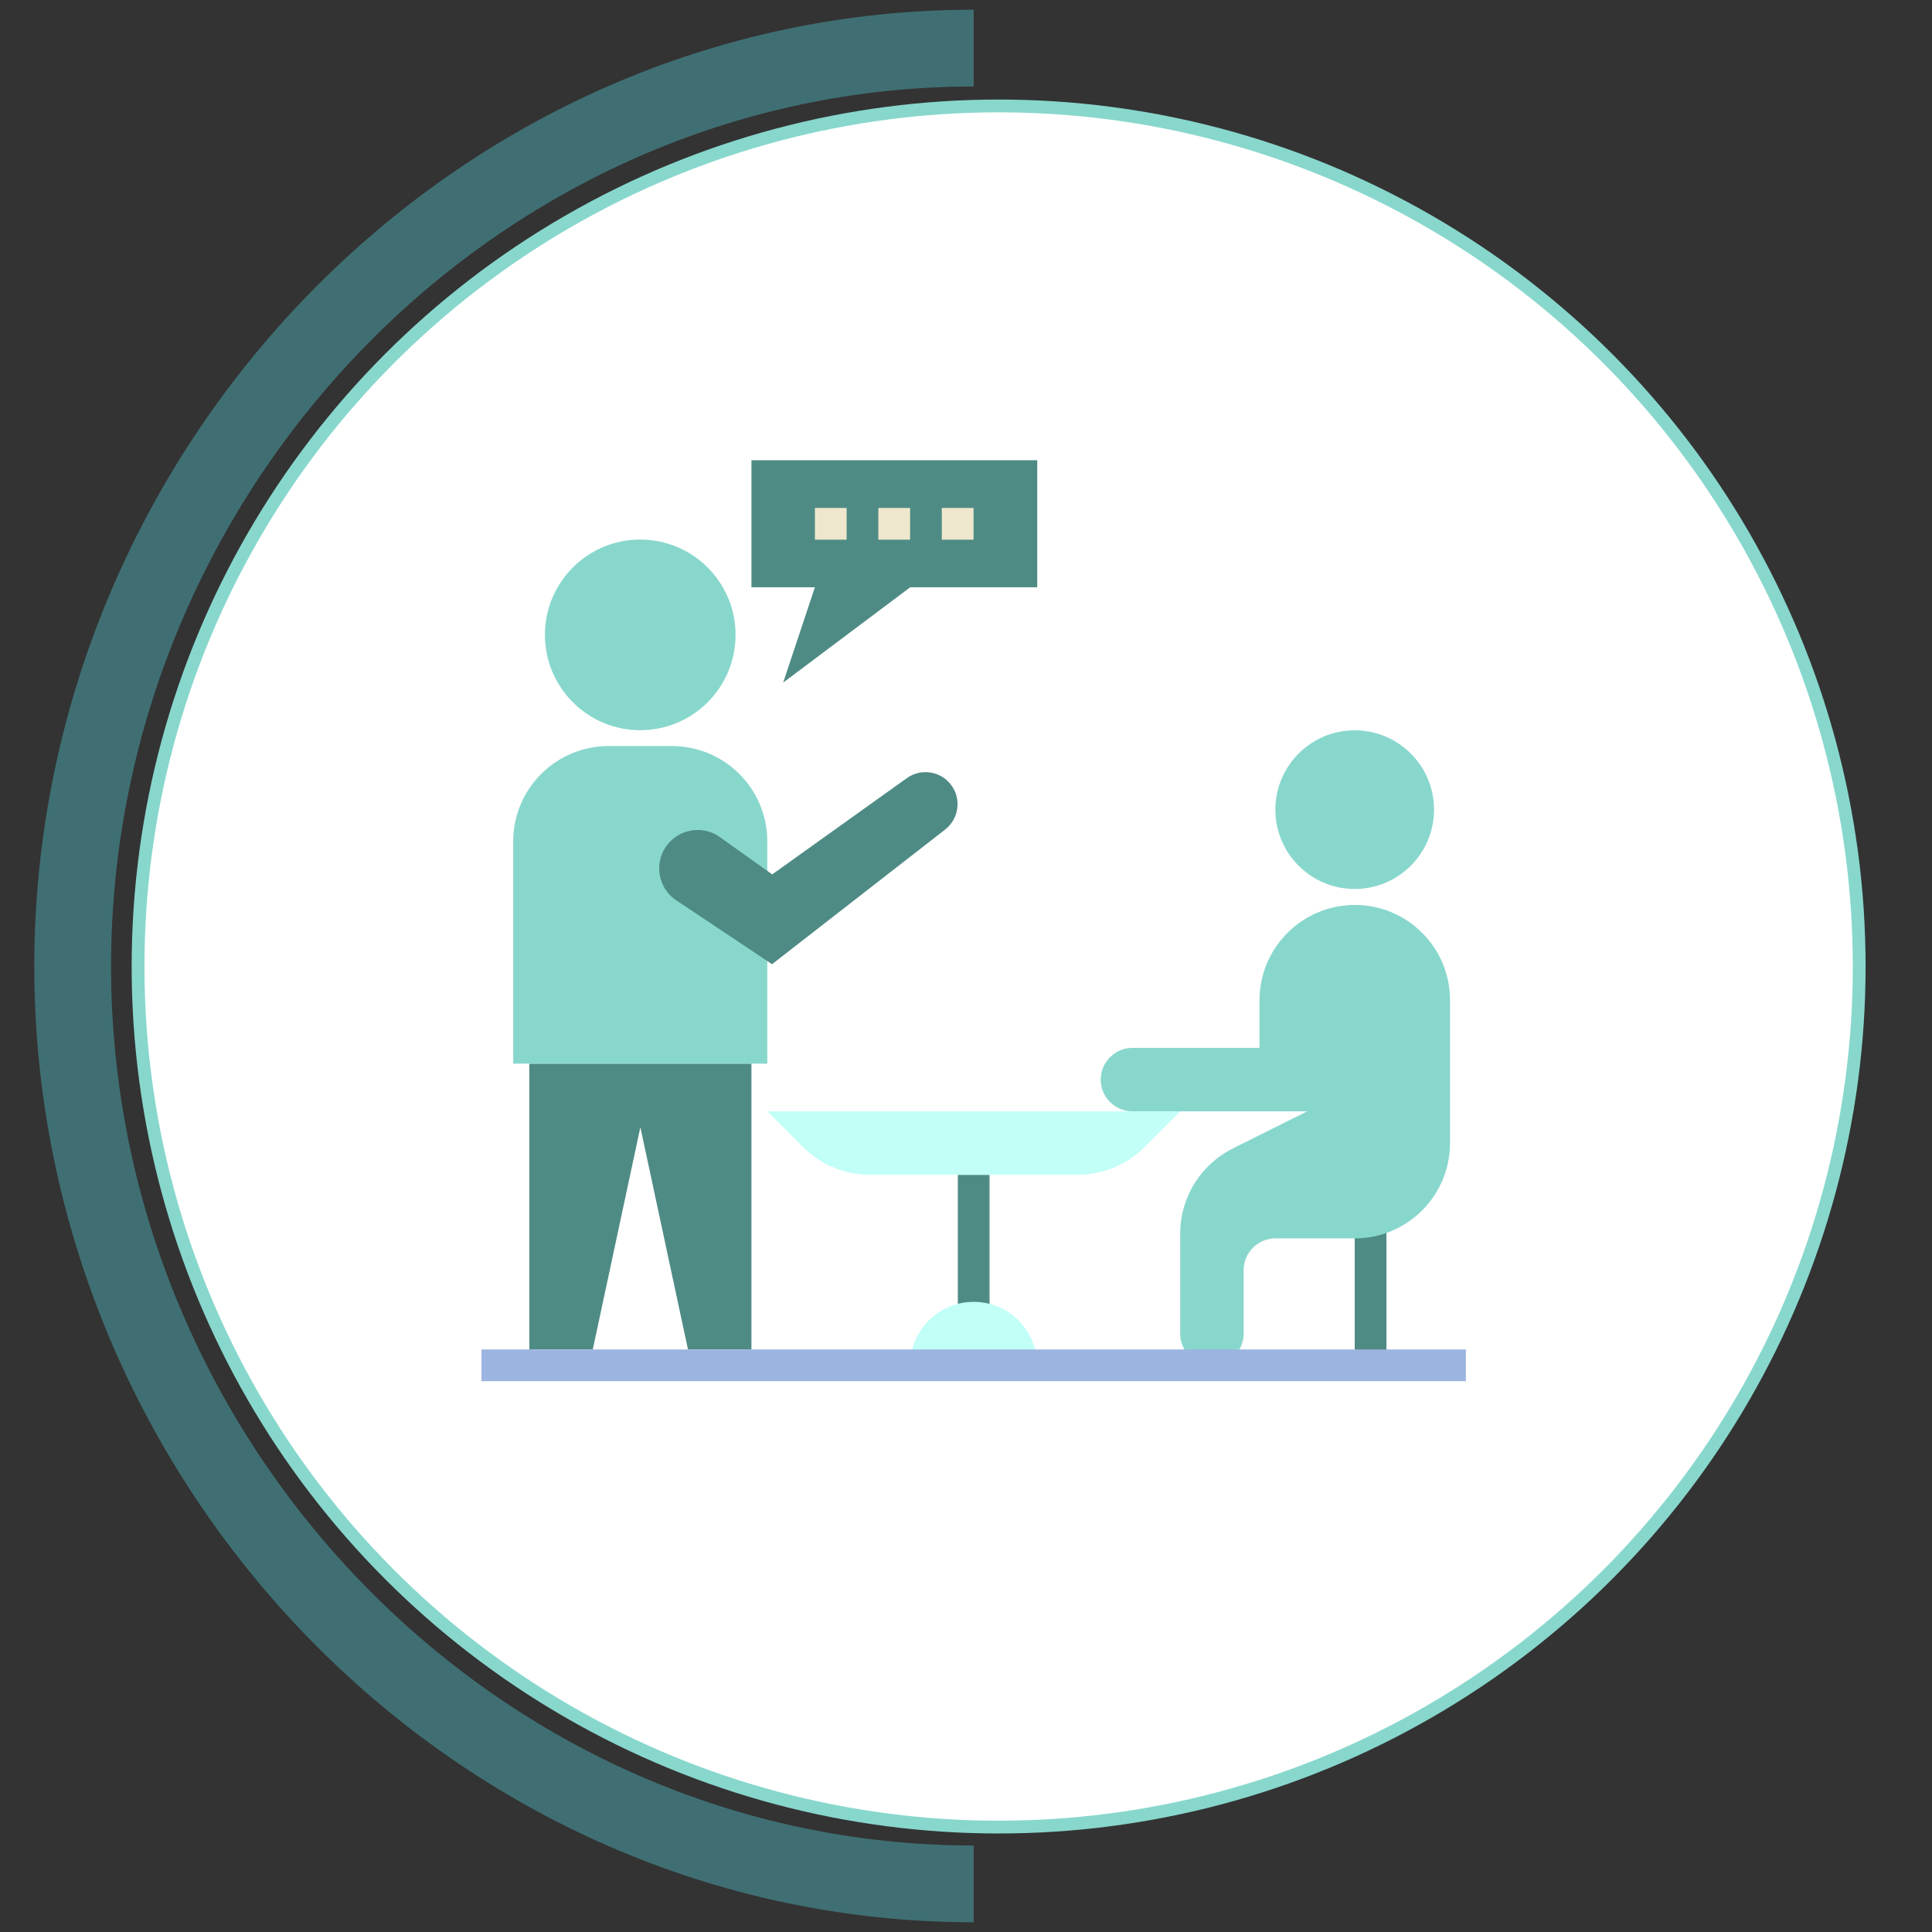
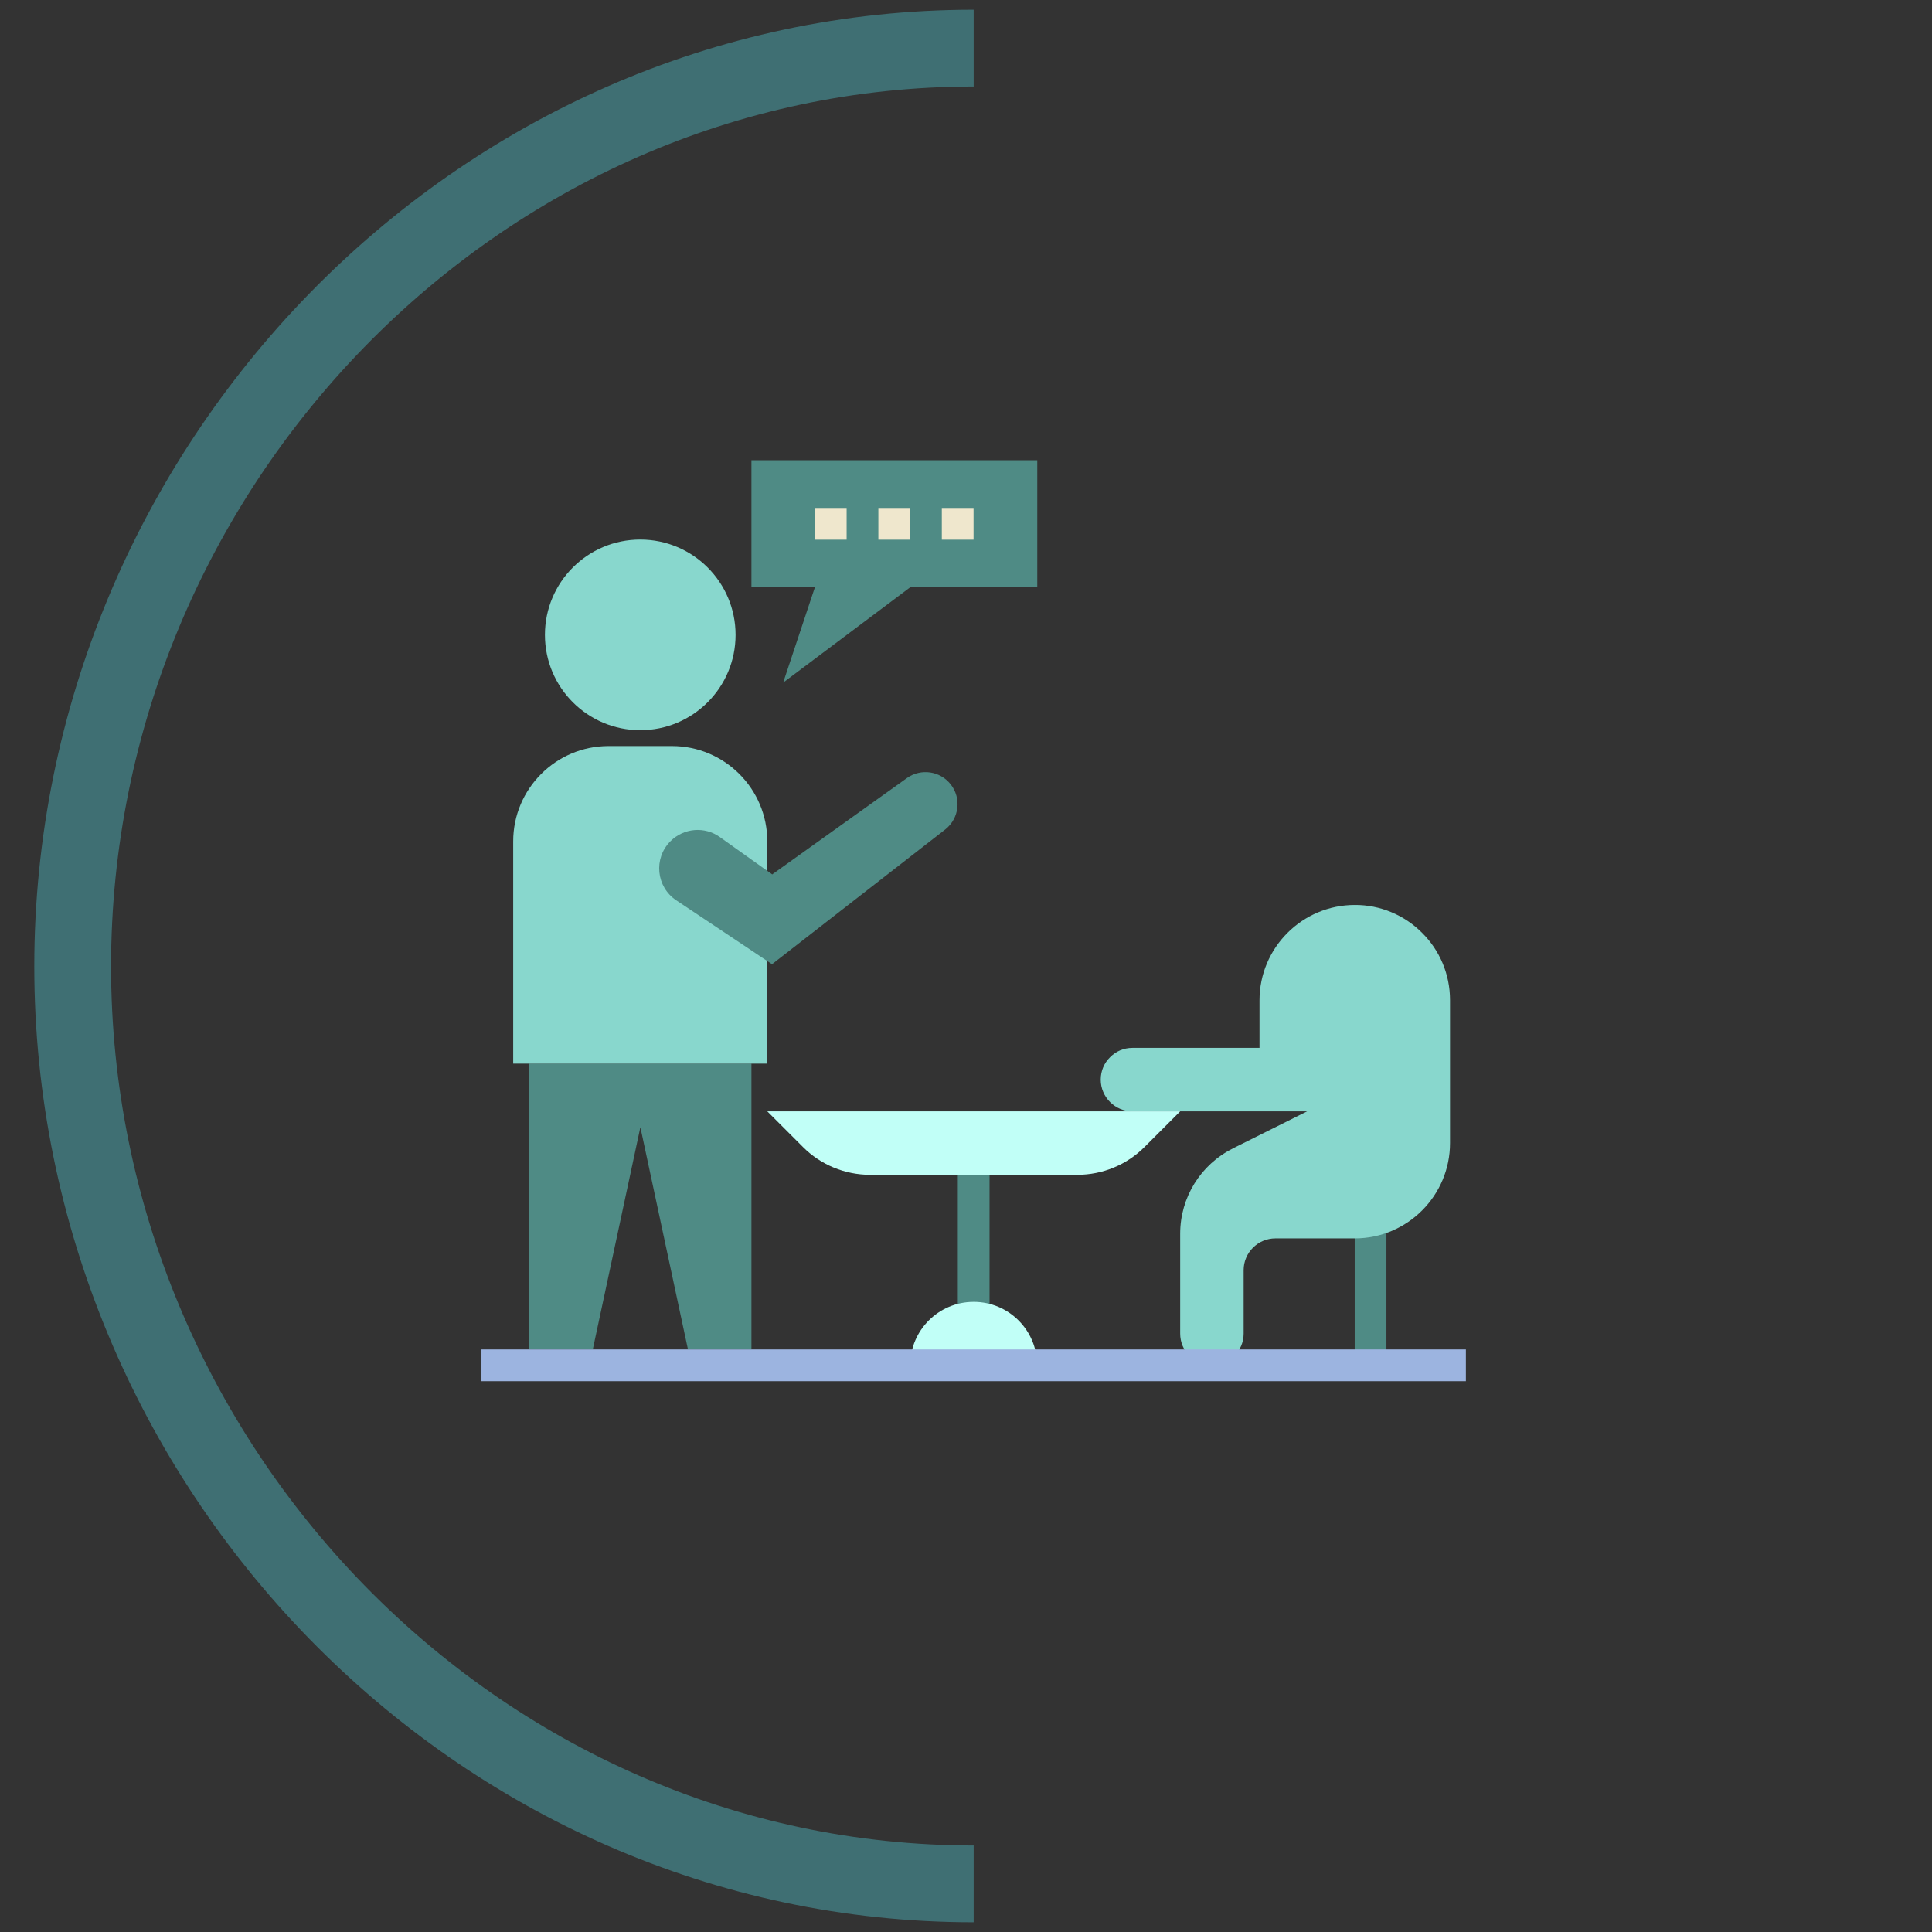
<svg xmlns="http://www.w3.org/2000/svg" id="DESIGNED_BY_FREEPIK" data-name="DESIGNED BY FREEPIK" viewBox="0 0 151 151">
  <rect x="0" y="0" width="151" height="151" fill="#333333" stroke="none" />
  <defs>
    <style>      .cls-1 {        fill: #c1fff7;      }      .cls-2 {        fill: #fff;        stroke: #88d7cd;      }      .cls-2, .cls-3 {        stroke-miterlimit: 10;      }      .cls-3 {        fill: none;        stroke: #3f6f73;        stroke-width: 6px;      }      .cls-4 {        fill: #4f8b85;      }      .cls-5 {        fill: #88d7cd;      }      .cls-6 {        fill: #9cb4e0;      }      .cls-7 {        fill: #efe7cd;      }    </style>
  </defs>
  <g>
    <path class="cls-3" d="m76.1,147.24c-38.89,0-70.42-32.81-70.42-71.71S37.21,3.76,76.1,3.76" />
-     <circle class="cls-2" cx="78.05" cy="75.54" r="67.26" />
  </g>
  <g>
    <path class="cls-4" d="m105.88,95.54h2.48v11.17h-2.48v-11.17Zm-31.02-3.72h2.48v11.17h-2.48v-11.17Zm-16.13-8.69v22.34h-4.96l-3.72-17.37-3.72,17.37h-4.96v-22.34" />
    <path class="cls-5" d="m47.56,58.31h4.96c4.11,0,7.45,3.34,7.45,7.45v17.37h-19.86v-17.37c0-4.11,3.34-7.45,7.45-7.45Zm48.8,31.45c-2.53,1.26-4.12,3.84-4.12,6.66v7.81c0,.68.27,1.3.73,1.75.45.46,1.07.73,1.75.73,1.37,0,2.48-1.12,2.48-2.48v-4.96c0-1.37,1.12-2.48,2.48-2.48h6.2c4.11,0,7.45-3.34,7.45-7.45v-11.17c0-2.06-.83-3.92-2.18-5.26-1.39-1.4-3.29-2.19-5.26-2.18-4.11,0-7.45,3.34-7.45,7.45v3.72h-9.93c-.68,0-1.3.27-1.75.73-.46.45-.73,1.07-.73,1.75,0,1.37,1.12,2.48,2.48,2.48h13.65l-5.81,2.9Z" />
    <path class="cls-1" d="m84.18,91.82h-16.17c-1.97,0-3.87-.78-5.26-2.18l-2.78-2.78h32.27l-2.78,2.78c-1.39,1.4-3.29,2.18-5.26,2.18h-.01Zm-13.04,14.89c0-2.74,2.22-4.96,4.96-4.96s4.96,2.22,4.96,4.96" />
    <path class="cls-6" d="m37.63,105.47h76.94v2.48H37.63v-2.48Z" />
-     <circle class="cls-5" cx="105.88" cy="63.28" r="6.2" />
    <path class="cls-4" d="m58.73,35.97v9.93h4.96l-2.48,7.45,9.93-7.45h9.93v-9.93h-22.34Z" />
    <path class="cls-7" d="m63.69,39.7h2.48v2.48h-2.48v-2.48Zm4.96,0h2.48v2.48h-2.48v-2.48Zm4.96,0h2.48v2.48h-2.48v-2.48Z" />
    <path class="cls-4" d="m60.34,68.33l-4.07-2.9c-1.19-.86-2.83-.72-3.87.32-1.34,1.34-1.12,3.57.46,4.62l7.48,4.99,13.55-10.54c1.08-.86,1.27-2.44.41-3.52-.82-1.04-2.31-1.26-3.4-.5l-10.56,7.55h0Z" />
    <circle class="cls-5" cx="50.04" cy="49.62" r="7.45" />
  </g>
</svg>